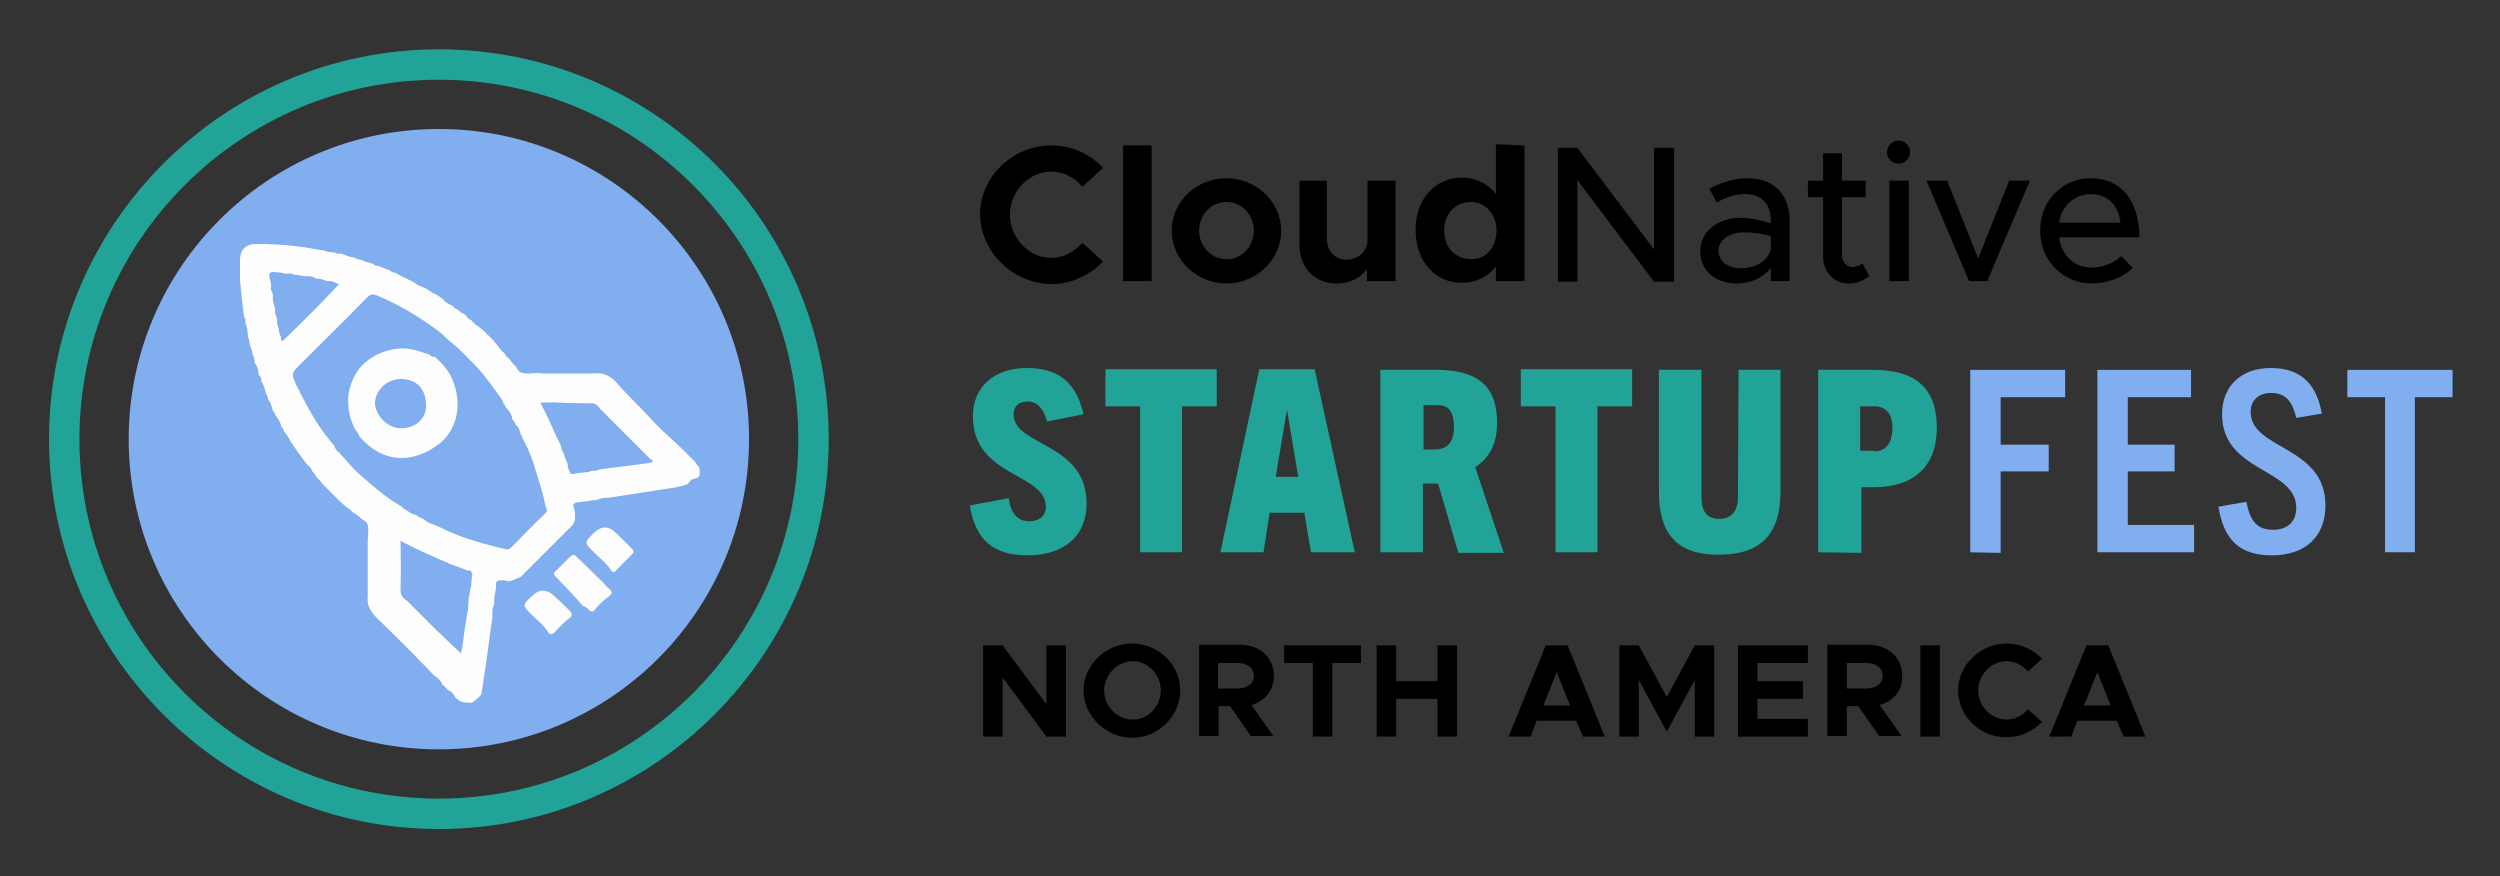
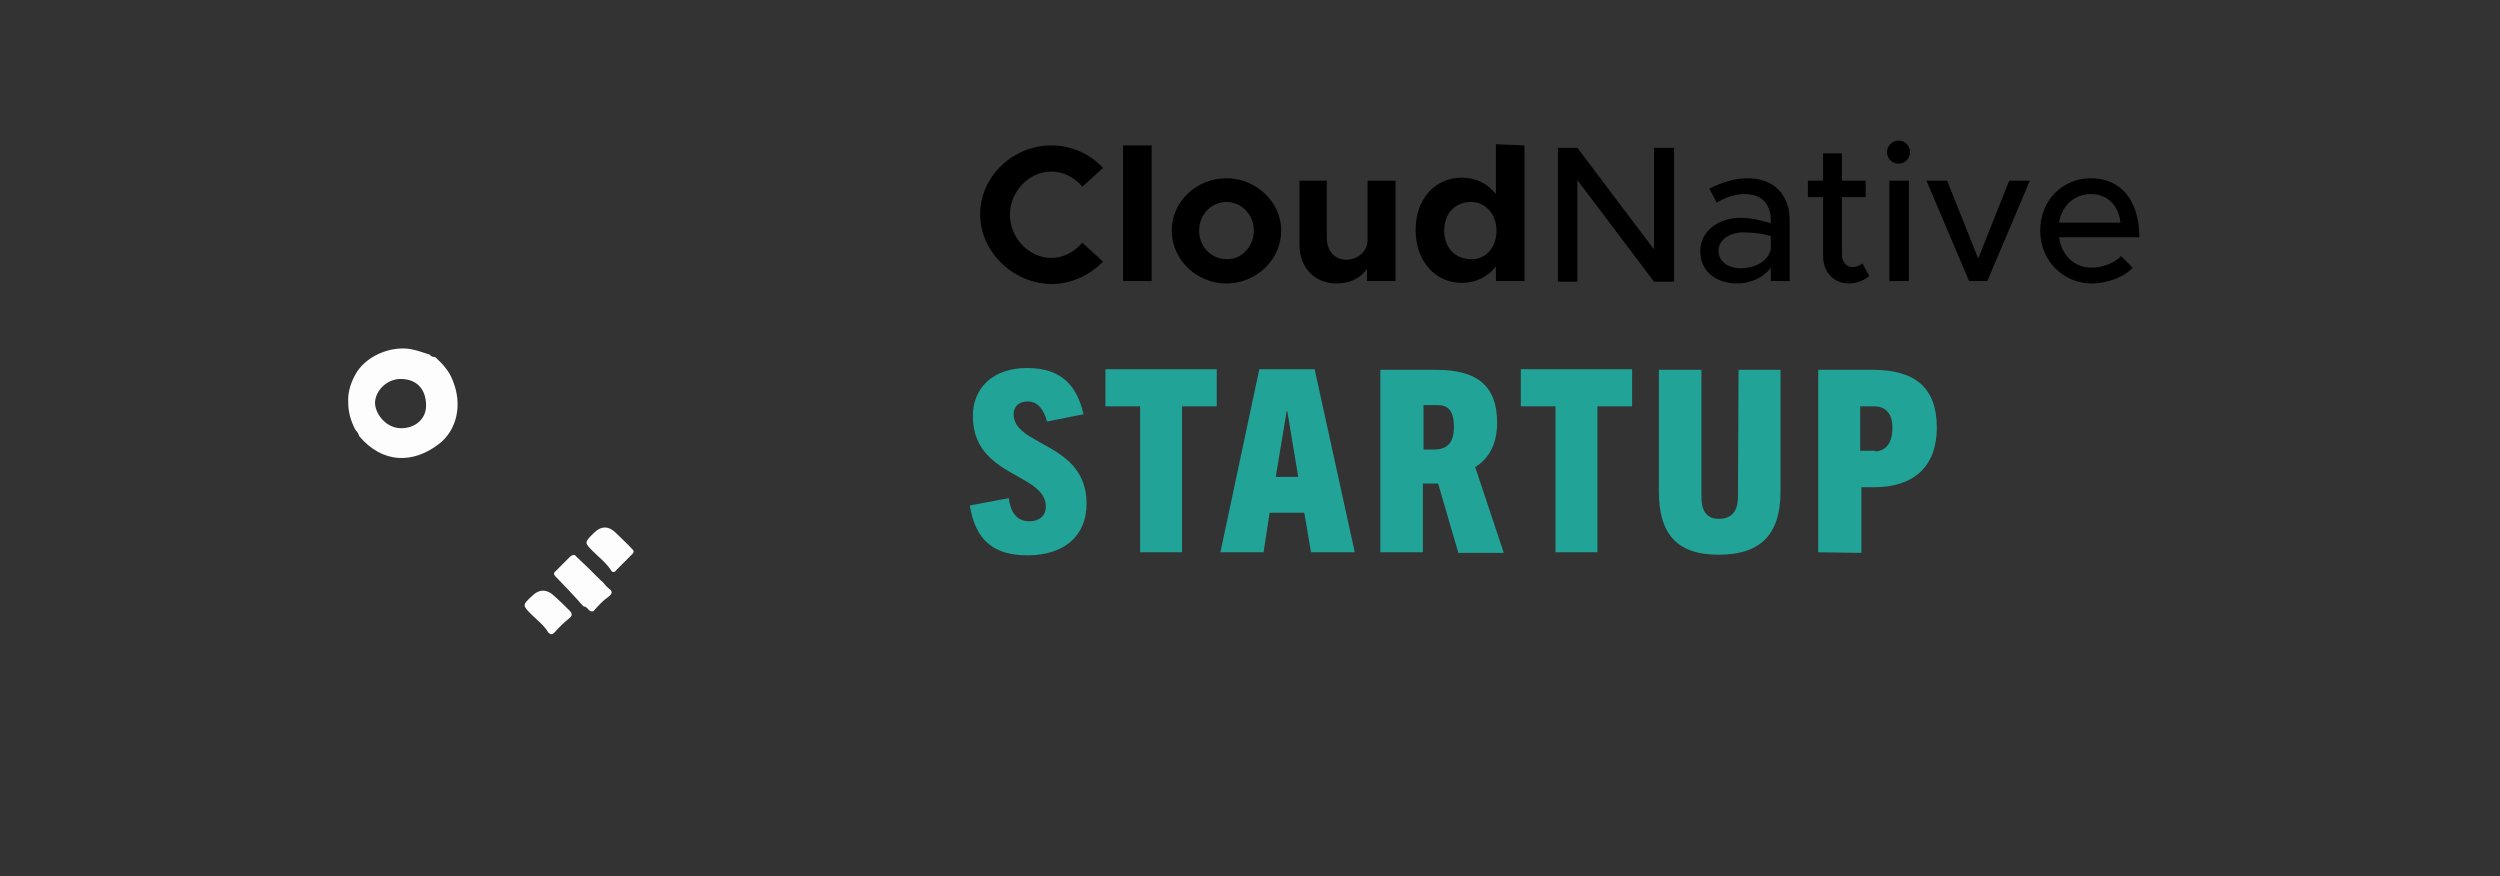
<svg xmlns="http://www.w3.org/2000/svg" role="img" viewBox="-5.66 -1.41 411.06 144.06">
  <rect x="-5.66" y="-1.41" width="411.06" height="144.06" fill="#333333" stroke="none" />
  <title>CloudNativeStartUpFest_Logo_Horizontal_Color.svg</title>
  <style>svg {enable-background:new 0 0 400 140.7}</style>
  <style>.st0{fill:#80aeef}.st1{fill:#21a397}.st3{fill:#fdfdfd}</style>
  <g id="Layer_1-2">
-     <circle cx="66.5" cy="70.8" r="51" class="st0" />
    <path d="M166.5 67.9c-.5-1.8-1.4-3.3-3.2-3.3-1.4 0-2.3.8-2.3 2.1 0 5.3 12 4.6 12 14.7 0 5.4-3.8 8.5-9.7 8.5-5.7 0-8.6-2.6-9.5-8.2l6.4-1.2c.3 2.3 1.3 3.8 3.4 3.8 1.5 0 2.7-.8 2.7-2.4 0-5.6-12-4.8-12-14.9 0-4.7 3.4-7.9 8.9-7.9 5.7 0 8.2 2.9 9.3 7.6l-6 1.2zm15.3 21.5v-24h-5.7v-6.1h18.3v6.1h-5.7v24h-6.9zm28.1 0l-1.1-6.5h-5.7l-1 6.5H195l6.4-30.1h9.1l6.6 30.1h-7.2zM204.1 77h3.7L206 66.2h-.1L204.1 77zm30 12.4l-3.3-11.3h-2.5v11.3h-7v-30h9.2c6.6 0 10 2.5 10 8.7 0 3.6-1.4 5.9-3.6 7.3l4.7 14.1h-7.5v-.1zm-4-16.9c1.8 0 3.3-.7 3.3-3.7 0-3.7-1.9-3.6-3.1-3.6h-1.9v7.3h1.7zm20 16.9v-24h-5.7v-6.1h18.3v6.1H257v24h-6.9zm30.1-30h6.9v20c0 6.9-3.1 10.4-10.2 10.4-7 0-9.8-3.6-9.8-10.4v-20h7v20.9c0 2.5 1 3.6 2.9 3.6s3.1-1.1 3.1-3.6l.1-20.9zm13.1 30v-30h9c7 0 10.5 3 10.5 9.5 0 6.4-3.8 9.8-10.3 9.8h-2.1v10.8l-7.1-.1zm9.3-16.6c1.5 0 2.9-1 2.9-3.9 0-2.5-1.3-3.5-3-3.5h-2.3v7.3h2.4z" class="st1" />
-     <path d="M318.3 89.4v-30h15.6v4.5h-10.6v7.8h7.9v4.4h-7.9v13.4l-5-.1zm20.9 0v-30h15.4v4.5h-10.4v7.8h7.7v4.4h-7.7v8.8h10.9v4.5h-15.9zm32.7-22.1c-.6-2.6-1.7-4.1-4.1-4.1-2.1 0-3.4 1.2-3.4 3.1 0 6.3 12.3 5.5 12.3 15.4 0 5.2-3.4 8.2-8.8 8.2s-7.9-2.6-8.8-8l4.6-.8c.6 3.1 1.7 4.6 4.4 4.6 2.3 0 3.8-1.3 3.8-3.6 0-6.6-12.2-5.8-12.2-15.4 0-4.6 3.1-7.6 8-7.6 5.2 0 7.6 2.9 8.4 7.5l-4.2.7zm14.6 22.1V63.9h-6.2v-4.5h17.3v4.5h-6.2v25.5h-4.9z" class="st0" />
-     <path d="M156 104.7h3.2l7.2 9.7v-9.7h3.2v15h-3.2l-7.2-9.7v9.7H156v-15zm16.5 7.4c0-4.2 3.7-7.7 8-7.7s7.9 3.5 7.9 7.7-3.6 7.8-7.9 7.8-8-3.6-8-7.8zm12.7 0c0-2.6-2.1-4.8-4.6-4.8-2.5 0-4.7 2.2-4.7 4.8 0 2.6 2.1 4.8 4.7 4.8 2.4.1 4.6-2.1 4.6-4.8zm14.9 2.4l3.6 5.1H200l-3.4-4.9h-1.9v4.9h-3.2v-15h6.7c3.3 0 5.6 2.1 5.6 5.1 0 2.4-1.5 4.2-3.7 4.8zm-5.5-2.7h3.2c1.6 0 2.7-.8 2.7-2.1s-1.1-2.1-2.7-2.1h-3.2v4.2zm15.6-4.2h-4.7v-2.9h12.6v2.9h-4.7v12.1h-3.2v-12.1zm23.7-2.9v15h-3.2v-6.2h-6.8v6.2h-3.2v-15h3.2v5.9h6.8v-5.9h3.2zm19.6 12.4H247l-1 2.6h-3.6l6.1-15h3.6l6.1 15h-3.6l-1.1-2.6zm-1-2.5l-2.2-5.5-2.2 5.5h4.4zm8.1-9.9h3.2l4.6 8.5 4.6-8.5h3.2v15H273v-9.3l-4.6 8.5-4.6-8.5v9.3h-3.2v-15zm22.7 2.9v3h7.5v2.9h-7.5v3.3h8.3v2.9h-11.5v-15h11.5v2.9h-8.3zm20.1 6.9l3.6 5.1h-3.7l-3.4-4.9H298v4.9h-3.2v-15h6.7c3.3 0 5.6 2.1 5.6 5.1.1 2.4-1.4 4.2-3.7 4.8zm-5.4-2.7h3.2c1.6 0 2.7-.8 2.7-2.1s-1.1-2.1-2.7-2.1H298v4.2zm12.1-7.1h3.2v15h-3.2v-15zm6.2 7.4c0-4.2 3.7-7.7 8-7.7 2.3 0 4.3 1 5.8 2.5l-2.3 2.1c-.9-1-2.1-1.7-3.5-1.7-2.5 0-4.7 2.2-4.7 4.8 0 2.6 2.1 4.8 4.7 4.8 1.4 0 2.6-.7 3.5-1.7l2.3 2.1c-1.5 1.5-3.5 2.5-5.8 2.5-4.4.1-8-3.5-8-7.7zm26.1 5h-6.5l-1 2.6h-3.6l6.1-15h3.6l6.1 15h-3.6l-1.1-2.6zm-1-2.5l-2.2-5.5-2.2 5.5h4.4z" />
    <path d="M155.5 33.8c0-6.2 5.4-11.3 11.7-11.3 3.3 0 6.4 1.4 8.5 3.7l-3.4 3.1c-1.2-1.5-3.1-2.5-5.1-2.5-3.7 0-6.8 3.3-6.8 7.1s3.1 7.1 6.8 7.1c2 0 3.8-1 5.1-2.5l3.4 3.1c-2.1 2.2-5.2 3.7-8.5 3.7-6.3-.1-11.7-5.3-11.7-11.5zM179 22.5h4.7v22.3H179V22.5zm8 14c0-4.8 4.1-8.6 9-8.6s9 3.9 9 8.6c0 4.8-4.1 8.7-9 8.7s-9-3.9-9-8.7zm13.5 0c0-2.6-2-4.7-4.5-4.7s-4.5 2.1-4.5 4.7 2 4.7 4.5 4.7c2.5.1 4.5-2.1 4.5-4.7zm23.3-8.2v16.5h-4.7v-2c-1 1.5-2.8 2.4-5 2.4-3.6 0-6.1-2.6-6.1-6.4V28.3h4.5v9.5c0 2 1.3 3.5 3.2 3.5 1.9 0 3.5-1.4 3.5-3.2v-9.8h4.6zm21.2-5.8v22.3h-4.7v-2.4c-1.3 1.7-3.3 2.7-5.6 2.7-4.4 0-7.6-3.6-7.6-8.7s3.2-8.6 7.6-8.6c2.3 0 4.3 1 5.6 2.7v-8.2l4.7.2zm-4.6 14c0-2.7-1.8-4.7-4.2-4.7-2.6 0-4.4 1.9-4.4 4.7 0 2.8 1.8 4.7 4.4 4.7 2.4.1 4.2-1.9 4.2-4.7zm10.1-13.6h3.2l12.6 16.7V22.9h3.3v22h-3.3l-12.6-16.7v16.7h-3.2v-22zm38.1 11.9v10h-3.1v-2.2c-1.2 1.7-3.5 2.6-5.5 2.6-3.5 0-6.1-2-6.1-5.3s3-5.5 6.6-5.5c1.6 0 3.4.4 5 .9v-.5c0-2.1-1-4.3-4.3-4.3-1.6 0-3.2.6-4.6 1.4l-1.2-2.3c2.4-1.2 4.4-1.7 6.3-1.7 4.4 0 6.9 2.8 6.9 6.9zm-3.1 4.8v-2.2c-1.4-.4-2.9-.6-4.5-.6-2.2 0-4.1 1.2-4.1 3s1.6 2.9 3.7 2.9 4.4-1 4.9-3.1zm16.2 4.4c-.9.7-2.1 1.2-3.3 1.2-2.6 0-4.3-1.9-4.3-4.5V31h-2.5v-2.7h2.5v-4.5h3.1v4.5h3.9V31h-3.9v9.5c0 1.2.8 2 1.7 2 .7 0 1.3-.3 1.7-.6-.1-.1 1.1 2.1 1.1 2.1zm2.9-20.4c0-1 .9-1.9 1.9-1.9 1.1 0 1.9.9 1.9 1.9 0 1-.8 1.9-1.9 1.9-1 0-1.9-.8-1.9-1.9zm.4 4.7h3.2v16.5H305V28.3zm6.1 0h3.4l5.1 12.8 5.1-12.8h3.4l-7 16.5h-3l-7-16.5zm32 12.4l1.9 1.9c-1.4 1.6-4.3 2.6-6.7 2.6-4.6 0-8.5-3.6-8.5-8.7 0-5 3.7-8.6 8.3-8.6 5.1 0 8 3.8 8 9.7h-13.2c.4 2.9 2.4 5 5.4 5 1.7 0 3.8-.8 4.8-1.9zm-10.2-5.5H343c-.3-2.7-2-4.7-4.9-4.7-2.6 0-4.8 1.9-5.2 4.7z" />
    <g>
-       <path d="M66.5 134.9c-35.3 0-64.1-28.8-64.1-64.1S31.1 6.7 66.5 6.7s64.1 28.7 64.1 64.1-28.8 64.1-64.1 64.1zm0-123.2c-32.6 0-59.1 26.5-59.1 59.1s26.5 59.1 59.1 59.1 59.1-26.5 59.1-59.1-26.5-59.1-59.1-59.1z" class="st1" />
      <path fill="none" d="M61.6 97.7l.3.3 1.5 1.5-1.5-1.5-.3-.3zm1.8 1.7l.6.6 1.5 1.5L64 100l-.6-.6zM46.5 44.3c-1.1 1.1-2.3 2.1-3.4 3.2 1.1-1.1 2.3-2.1 3.4-3.2zm-6.9 5.1c-.1.5.1 1 .3 1.5v0c-.2-.5-.4-1-.3-1.5zm25.8 52.1l.6.6c1.4 1.3 2.7 2.6 4.1 3.9-1.4-1.3-2.7-2.6-4.1-3.9l-.6-.6zm15.1-30.8c-.1-.2-.2-.4-.3-.5-.1-.6-.3-1.2-.8-1.6.5.4.8 1 .8 1.6.1.1.2.3.3.5zm-9.3 27.8c0-.4.1-.9.1-1.3 0 .4 0 .8-.1 1.3zm9.6-27.3c-.3.2-.6.5-.8.7.2-.2.5-.4.8-.7zm8.8 10.9c0 .1.1.2.1.4 0 .3.1.6.1.9 0-.3 0-.6-.1-.9 0-.2-.1-.3-.1-.4zm-15.4 30.5c-.1.3-.3.5-.5.6.2-.1.4-.3.5-.6.5-3.3 1-6.5 1.4-9.8-.5 3.3-.9 6.6-1.4 9.8zM48.6 44.7h-.3l-.9-.3.9.3h.3zm41 39.6l-.3.6-8.6 8.6 8.6-8.6.3-.6zM76.1 99.2v.8c-.1.9-.3 1.9-.4 2.8.1-.9.3-1.9.4-2.8v-.8zM98.5 89c0-.1 0-.2.1-.3-.1.1-.1.2-.1.3zm12.1-16.6c-.7.7-1.3 1.3-1.9 2.1.6-.7 1.2-1.4 1.9-2.1zM65.9 84.9l.7.3c1.9 1 4 1.8 6.1 2.4-2.1-.6-4.1-1.4-6.1-2.4-.3-.1-.5-.2-.7-.3zm20.9-12.6l.3.6c.2.6.3 1.3.7 1.8-.3-.6-.5-1.2-.7-1.8-.2-.2-.3-.4-.3-.6zm10.6-2.2l-.3-.3-.4-.4.4.4.3.3zm-2-2.1l-.3-.3-1.5-1.5 1.5 1.5.3.3zm13.4 10c.1-.1.2-.3.4-.4h.3-.3l-.4.4zM92 75.9c.3 0 .6 0 .8-.2 2.8-.4 5.6-.7 8.4-1.1-2.8.4-5.6.7-8.4 1.1-.2.2-.5.2-.8.2zM67.5 54c.3.3.7.6 1 .9-.3-.3-.6-.6-1-.9-.2-.4-.6-.6-1-.9.4.3.8.5 1 .9zm11.9 14.5c-.1-.3-.2-.7-.5-.8-.1-.7-.4-1.3-.9-1.8.5.5.8 1.1.9 1.8.3.2.4.5.5.8zm-29.6 4c.1.1.2.3.4.4.5.7 1.1 1.4 1.8 2-.6-.7-1.2-1.3-1.8-2-.2-.1-.4-.2-.4-.4zm27.9-7.1c-.1-.1-.2-.3-.3-.4 0-.2 0-.3-.1-.4.1.1.1.3.1.4.1.2.2.3.3.4zM63.3 83.6c.2.1.4.2.7.3.6.4 1.2.7 1.9 1-.7-.2-1.3-.5-1.9-1-.2 0-.5-.1-.7-.3zm-2.4-1.4c.1 0 .2.1.2.1l.9.6c-.3-.2-.6-.4-.8-.6-.2 0-.3-.1-.3-.1zm2 1.1c.2-.1.4-.2.5-.3-.1.1-.3.2-.5.3zm30.7-17l-.6-.6c-.2-.2-.4-.5-.6-.7.2.2.4.4.6.7.3.2.4.4.6.6zM51.7 82.4c.1-.1.3-.3.5-.4-.2.2-.3.3-.5.4zm3.7 6.4h-.3.3v-1.4 1.4zm0-1.5c0-.5 0-1 .1-1.4-.1.5-.1 1-.1 1.4zM52 83.5c.3-.3.6-.5.8-.9-.1.4-.5.6-.8.9zM35.6 55.3c-.1 0-.2 0-.3.1.1 0 .2-.1.3-.1 0-.2-.1-.4-.1-.6.1.2.1.4.1.6zm0 2.5c.2-.2.4-.5.6-.7-.2.2-.4.4-.6.7zM34 44.7c-.2 0-.4.1-.6.3.2-.2.4-.3.6-.3v-1.4 1.4zm4.3 28.1c1.1-1.1 2.2-2.1 3.3-3.2-1.1 1-2.2 2.1-3.3 3.2zM90.8 60h1.4-1.4zM55.4 91.2c-.2 0-.3.1-.4.2.1-.1.3-.2.4-.2v-2.4 2.4zM69 114.1c.3-.3.5-.6.7-.8-.2.2-.4.5-.7.8zM55.4 96.7c-.1 0-.2 0-.3.1.1 0 .2-.1.3-.1v-1.4 1.4zM67 112c.3-.3.5-.6.7-.8-.2.3-.5.6-.7.8zm5.6 2.4v-.3.3zm11.6-54.5h2.7c-.9.1-1.8 0-2.7 0zM34 41h-.4.4c.1-.8.3-1.4.8-1.8-.5.4-.7 1-.8 1.8zm42.3 12.7c-.3.3-.5.6-.7.9.3-.3.5-.6.7-.9zm-2.1-1.9c-.2.2-.4.5-.6.8.2-.3.4-.6.6-.8zM88.3 60h2.4-2.4zm-1.4 0h1.4-1.4zm-4.1-.1c.2.1.5.1.7.1-.2 0-.5 0-.7-.1zM49.5 40c.2.1.4.1.6.2-.2-.1-.4-.1-.6-.2zm6.4 1.8c.2.1.3.2.5.3-.2-.1-.4-.2-.5-.3zm-8.4-2.2c.3.1.7.2 1 .3-.3-.1-.7-.2-1-.3zM73 50.4c-.3.3-.5.6-.8.9.2-.3.5-.6.8-.9zm-13.9-8c-.1.1-.3.3-.3.5 0-.2.1-.3.3-.5zm2.5 1.9c.3.2.7.3 1 .5-.4-.2-.7-.4-1-.5zm9.3 47.9c-.2-.1-.3-.1-.5-.2-.7-.2-1.3-.4-2-.7.7.2 1.3.4 2 .7.1.1.3.2.5.2z" />
-       <path d="M109.4 76.5c0-.4 0-.7-.1-1.1-.3-.2-.4-.5-.6-.8l-1.5-1.5-.6-.6c-1.6-1.6-3.4-3-4.9-4.7-1.9-2.1-4-4-5.8-6.1-1-1.2-2.2-1.9-3.8-1.7h-8.6c-.2 0-.5 0-.7-.1-.4 0-.9.1-1.3.1h-.7c-.2 0-.4-.1-.7-.1-.5-.2-.7-.6-.9-1-.5-.4-.8-.9-1.2-1.4-.2-.1-.3-.2-.4-.3-.1-.1-.2-.3-.3-.5-.2-.2-.5-.4-.7-.7s-.4-.5-.6-.8c-.2-.2-.4-.4-.5-.6L74 53.1c-.2-.2-.4-.4-.6-.5-.3-.2-.5-.4-.8-.6-.2-.2-.5-.4-.7-.7-.4-.2-.8-.5-1-.9-.2-.1-.4-.3-.7-.4-.2-.2-.4-.3-.6-.5-.3-.1-.6-.3-.8-.6-.6-.3-1.2-.5-1.6-1.1-.3-.2-.5-.4-.8-.6-.3-.2-.7-.3-1-.5l-.9-.6c-.1-.1-.2-.1-.4-.2-.3-.1-.7-.3-1-.4l-.9-.6c-.3-.2-.7-.3-1-.5-.6-.3-1.3-.6-1.9-1-.2 0-.4 0-.5-.1s-.3-.2-.5-.3c-.6-.2-1.2-.5-1.8-.7-.2 0-.4 0-.5-.1-.2-.1-.3-.2-.5-.3-.6-.2-1.3-.3-1.8-.6-.4 0-.8-.2-1.2-.4-.7 0-1.4-.4-2-.6h-.6c-.2 0-.4-.1-.6-.2-.4 0-.7-.1-1-.1-.3-.1-.7-.2-1-.3H47c-3.5-.7-7-1-10.5-1-.8 0-1.5.2-1.9.6-.5.4-.7 1-.8 1.8v3.6c.2 2 .4 4.1.7 6.1.2.1.2.3.2.5v.5c.2.4.3.7.3 1.1.1.4.1.8.1 1.1.1.2.2.4.2.6 0 .2.1.4.1.6.1.3.2.6.3.8.1.3.1.6.2.9.1.2.2.4.2.6.1.2.1.4.1.7.2.3.4.6.5 1 .1.3.1.7.2 1.1.1.1.2.1.2.2.2.2.2.5.2.8.2.3.4.6.5 1 .1.3.2.7.3 1.1.1.1.2.2.2.4.1.1.1.3.1.4.2.3.4.6.5.9.1.3.2.6.3 1 .1.1.2.2.3.4.1.1.1.3.1.4.5.5.9 1.2 1 1.9.2.1.3.2.3.4.1.1.1.3.2.4.2.2.4.5.6.8s.3.6.5.9c.8 1.2 1.6 2.3 2.5 3.5l.6.6c.2.2.3.4.4.7l.3.3c.1.1.2.2.2.4.5.5 1 1.1 1.4 1.6l.4.4 1.6 1.6.4.4c.5.5 1.1 1 1.6 1.4.3.1.5.3.6.5l.9.6c.3.2.5.5.8.7.3.2.6.3.8.6.2.5.2.9.2 1.4 0 .5-.1 1-.1 1.4V96.7c-.2 1.4.5 2.5 1.5 3.5 3 2.9 5.9 5.8 8.8 8.8.3.4.7.7 1.1 1 .4.3.7.7.9 1.2.3.2.6.5.8.8.3.1.6.3.8.5.2.2.4.5.5.8.3.2.5.4.8.6.3.1.7.2 1 .2.3 0 .7.1 1 0 .1-.1.3-.2.4-.3.2-.2.4-.3.6-.5.2-.2.4-.4.5-.6.5-3.3 1-6.5 1.4-9.8.1-.9.3-1.9.4-2.8v-.8c0-.3 0-.5.1-.8 0-.2.1-.3.2-.5v-.7c0-.5.1-1 .2-1.4 0-.2.1-.5.1-.7v-.4-.3c.1-.5.3-.5 1.4-.5 1 .5 1.7-.3 2.6-.5l8.6-8.6.3-.6c.1-.3.1-.6.1-.9 0-.3 0-.6-.1-.9 0-.1-.1-.3-.1-.4-.1-.2-.1-.4-.1-.5.1-.3.4-.4 1.4-.5.8 0 1.6-.3 2.4-.3.7-.3 1.5-.4 2.2-.4l7.8-1.2c1.7-.3 3.4-.4 5-1 .1-.1.2-.2.3-.4l.4-.4c1.2-.2 1.3-.6 1.3-.9zM41.2 54.3c-.1.1-.3.4-.5.3-.3-.1-.1-.5-.2-.7-.2-.4-.3-.8-.3-1.2l-.3-.9v-.9c-.3-.5-.4-1-.3-1.5-.2-.6-.4-1.2-.4-1.8V47c0-.1 0-.2-.1-.3-.1-.2-.2-.4-.2-.6v-.3-.5c0-.2 0-.3-.1-.4-.4-1.7-.2-1.7 1.5-1.5.3 0 .6.1 1 .2.5 0 1-.2 1.4.2.8-.1 1.5.3 2.2.2.5 0 1 .1 1.4.4.3 0 .6 0 .9.1l.9.3h.3c.3 0 .6 0 .9.2.2.1.5.2.8.3-2.8 3-5.8 6-8.9 9zM72 93.2c-.2.6-.1 1.2-.2 1.8 0 .2-.1.4-.2.6v.4c0 .4-.3.8-.2 1.2 0 .4-.1.9-.1 1.3s-.1.9-.2 1.3c-.1.9-.3 1.7-.4 2.6-.2 1.2-.2 2.4-.6 3.6-1.4-1.3-2.7-2.6-4.1-3.9l-.6-.6-1.5-1.5-.6-.6-1.5-1.5-.3-.3-.3-.3c-.6-.3-.9-.8-1-1.4v-.6c.1-2.6 0-5.1 0-7.8 2.3 1.3 4.7 2.3 7.2 3.4.3.1.6.2.8.4.7.2 1.3.4 2 .7.2.1.3.1.5.2s.3.1.5.2h.4c.2.1.3.2.3.4.1.2.1.3.1.4zM84 83c-1.9 1.8-3.7 3.7-5.5 5.5-.3.3-.6.5-1 .4-.9-.2-1.9-.5-2.8-.7l-2.1-.6c-2.1-.6-4.1-1.4-6.1-2.4l-.7-.3c-.7-.2-1.3-.5-1.9-1-.2-.1-.5-.2-.7-.3-.1-.1-.3-.2-.4-.3-.3-.1-.7-.2-1-.4l-.9-.6c-.1 0-.2-.1-.2-.1l-.3-.3c-1.2-.7-2.4-1.5-3.5-2.4-1.1-.9-2.2-1.8-3.2-2.7-.7-.6-1.3-1.2-1.9-1.9s-1.2-1.3-1.8-2c-.2-.1-.3-.2-.4-.4-.1-.1-.2-.3-.2-.5-1.3-1.5-2.5-3.1-3.5-4.8-1-1.7-1.9-3.4-2.8-5.2-.9-2-.9-2 .7-3.6 3.6-3.6 7.3-7.2 10.9-10.9.6-.6 1-.6 1.7-.3 3.6 1.5 6.9 3.5 10 5.8.3.3.7.5 1 .9.3.3.7.6 1 .9 1.6 1.2 2.9 2.7 4.3 4.1 1.5 1.6 2.8 3.5 4.1 5.3.1.1.2.2.2.4.1.1.1.3.1.4.2.1.3.2.3.4.1.1.2.3.3.4.5.5.8 1.1.9 1.8.3.2.4.5.5.8.5.4.8 1 .8 1.6.2.1.3.3.3.5l.3.6.6 1.2c.2.4.3.8.5 1.2.3.8.6 1.6.8 2.4.6 2 1.3 3.9 1.6 5.9.4.6.3.9 0 1.2zm17.6-8.5c-.1.2-.3.2-.4.2-2.8.4-5.6.7-8.4 1.1-.2.2-.5.2-.8.2s-.6 0-.8.2c-.8.1-1.6.1-2.4.3-.5.1-.7 0-.8-.3 0-.1 0-.2-.1-.3-.1-.1-.1-.2-.1-.2-.1-.2-.1-.3-.1-.5v-.3c-.3-.6-.5-1.2-.7-1.8l-.3-.6c-.1-.2-.1-.4-.1-.6-.9-1.7-1.6-3.5-2.5-5.3l-.9-1.8c1.2 0 2.2-.1 3.3 0 1.7.1 3.4.1 5.1.1.4 0 .7.1.9.3.2.2.4.4.6.7l.6.6 1.5 1.5.3.3.3.3 1 1 .4.4.3.3.3.3 3.6 3.6c.1-.1.4 0 .2.3z" class="st3" />
      <path d="M88.1 90.1l-2.4 2.4c-.4.3-.3.6 0 .9 1.2 1.2 2.4 2.5 3.6 3.8.3.4.7.8 1 1.1.7 0 .8 1 1.6.8.8-.9 1.5-1.7 2.5-2.4.5-.4.8-.8.1-1.3-.2-.2-.5-.4-.7-.7-.2-.2-.4-.5-.7-.7-1.3-1.3-2.6-2.6-4-3.9-.2-.3-.5-.4-1 0zm7.6-3.8c-1.3-1.3-2.5-1.3-3.8 0-1.5 1.5-1.5 1.5 0 3 1 1 2.2 1.9 3 3.2.3.3.6.1.8-.2l2.5-2.5c.2-.2.3-.3.3-.5v-.2c-.9-1-1.9-1.9-2.8-2.8zM81.8 96.6c-1.6 1.5-1.6 1.5 0 3.1.9.9 2 1.7 2.7 2.9.3.3.6.4 1 0 .8-.9 1.6-1.7 2.5-2.4.5-.4.4-.8 0-1.2-.8-.8-1.6-1.6-2.4-2.3-1.3-1.3-2.6-1.3-3.8-.1zM65 56.9c-1-.3-2-.7-3.1-.9-3.4-.6-7.6 1.2-9.2 4.3-.8 1.5-1.2 3-1.1 4.5 0 1.5.4 3 1.2 4.5.3.3.5.6.6 1 3.8 4.5 8.8 4.6 13.1 1.3 3-2.3 3.9-6.5 2.3-10.4-.3-.8-.7-1.5-1.2-2.1-.5-.7-1.1-1.2-1.7-1.8-.4 0-.7-.1-.9-.4zM60.3 69c-2.4 0-4.2-2.2-4.3-4.1 0-2.1 2-4 4.2-4 2.6 0 4.2 1.6 4.2 4.4 0 2.1-1.7 3.7-4.1 3.7z" class="st3" />
    </g>
  </g>
</svg>